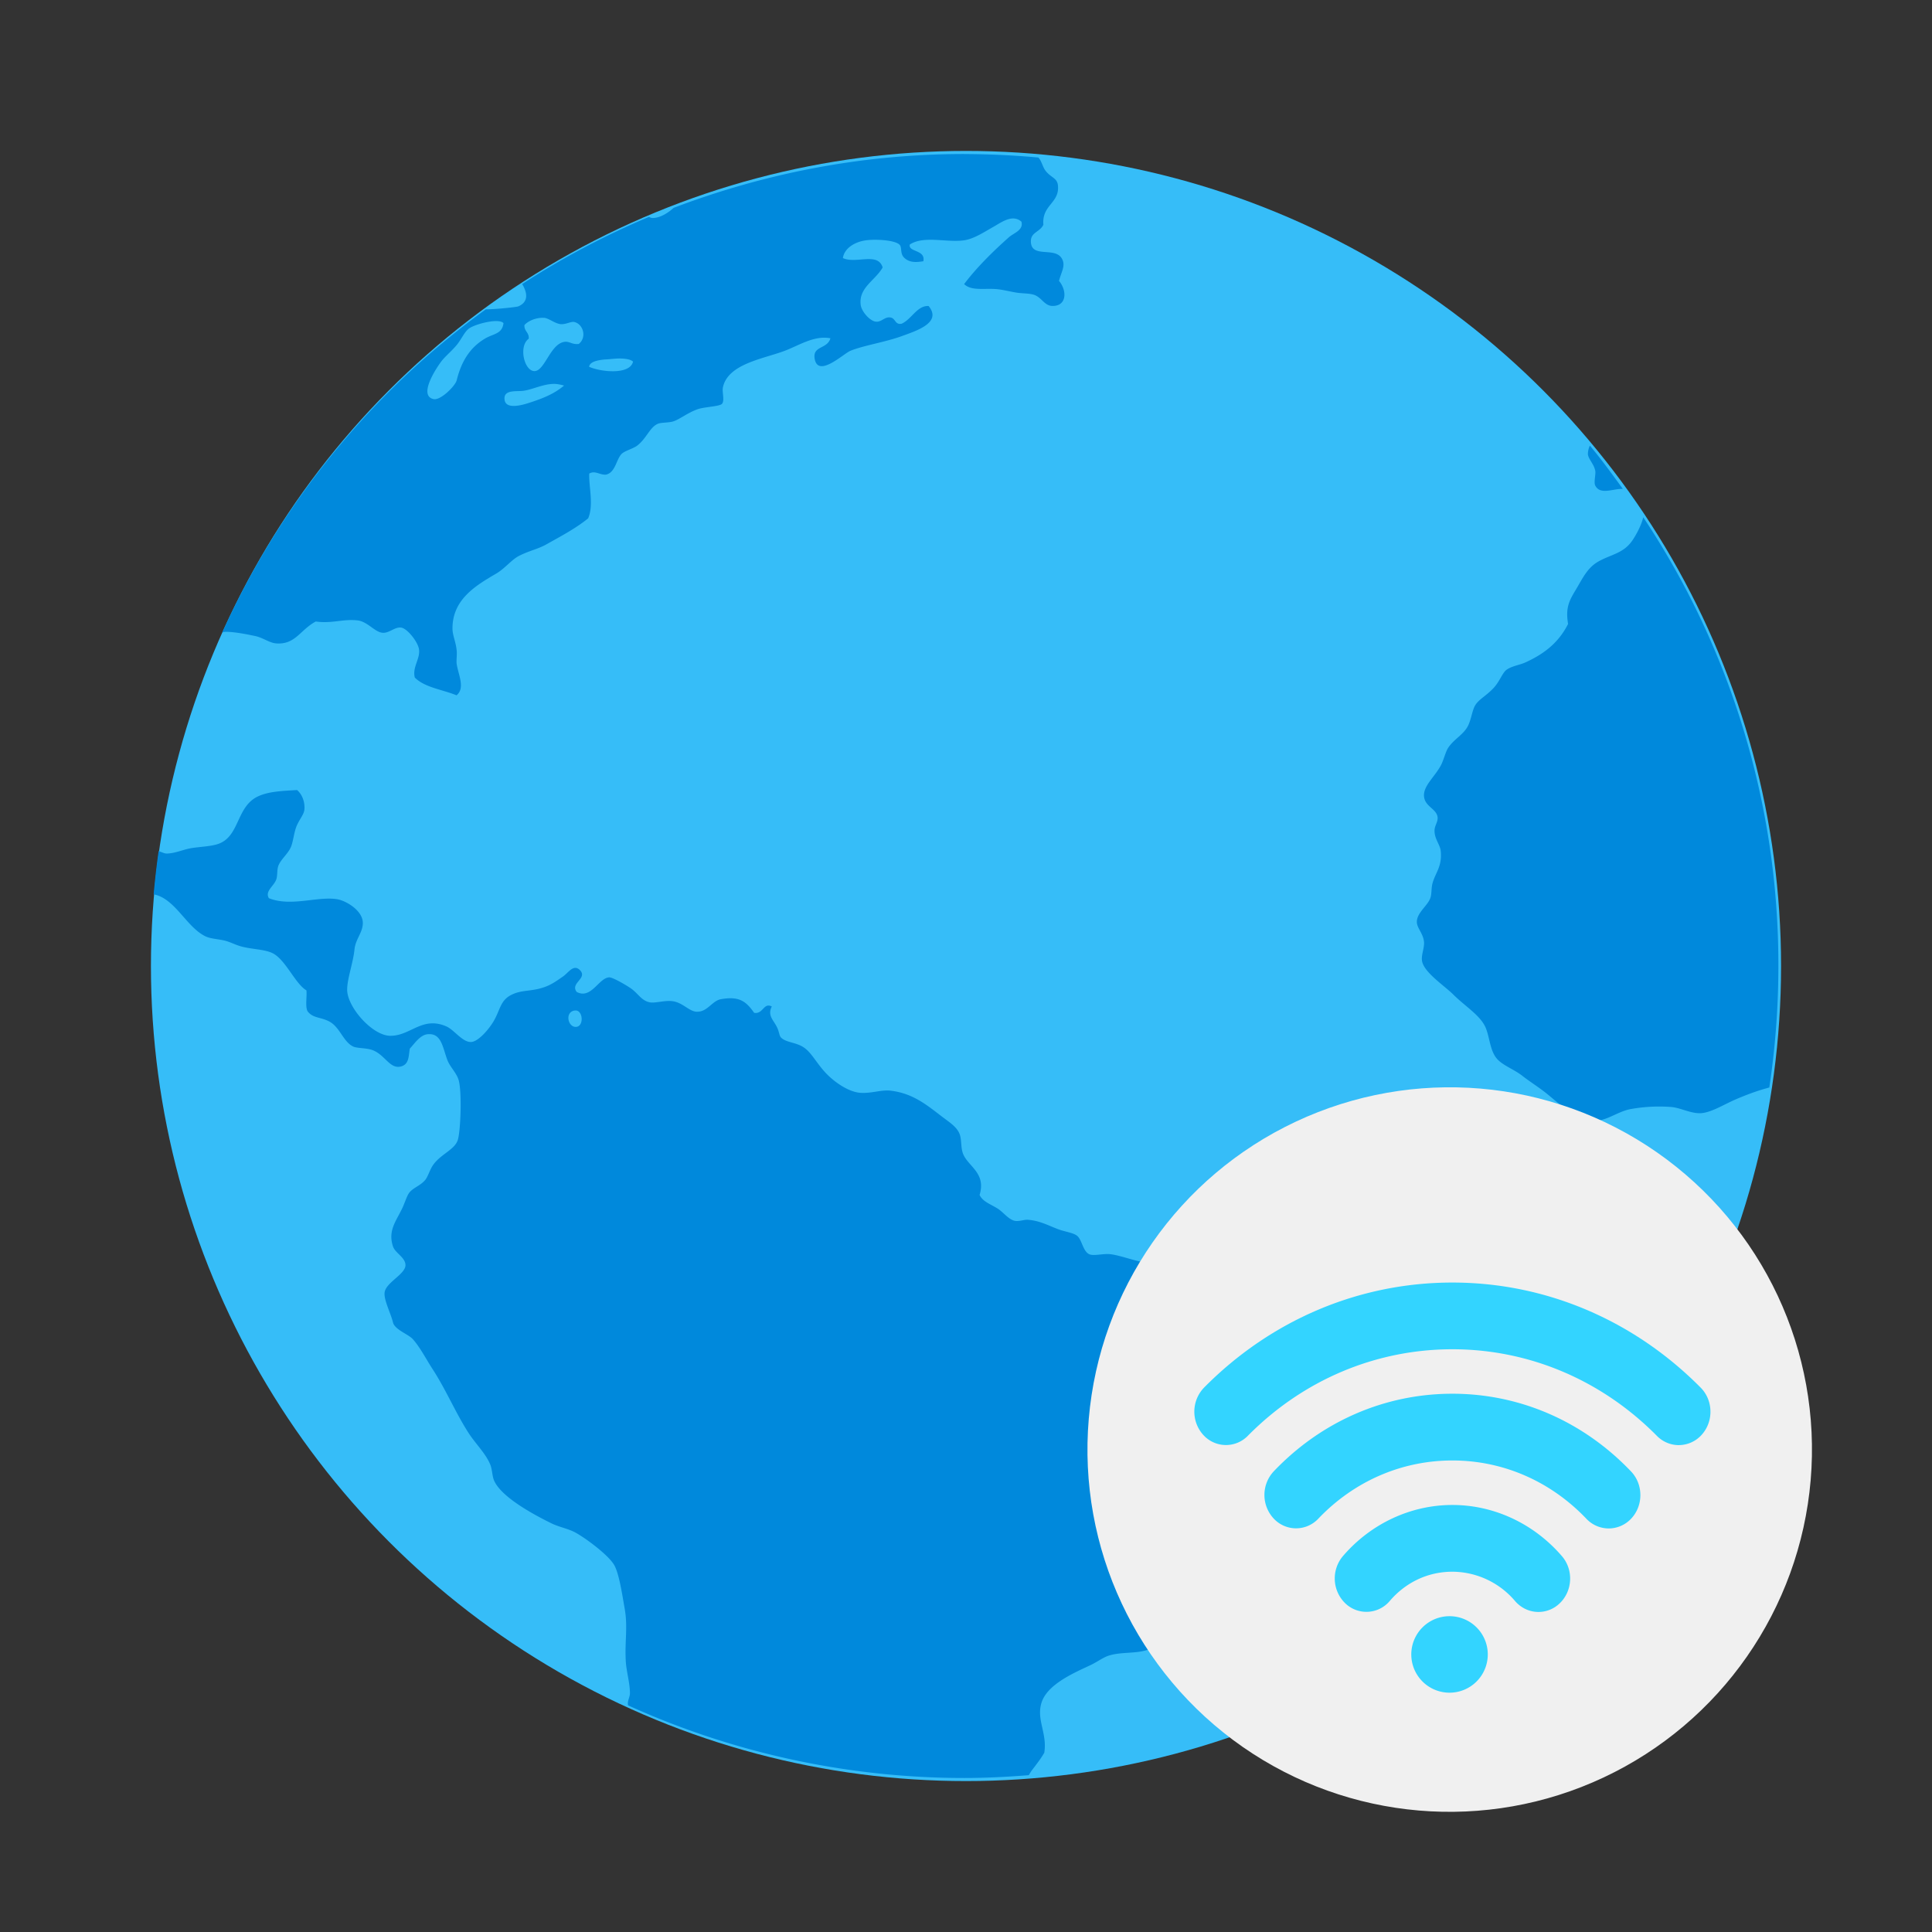
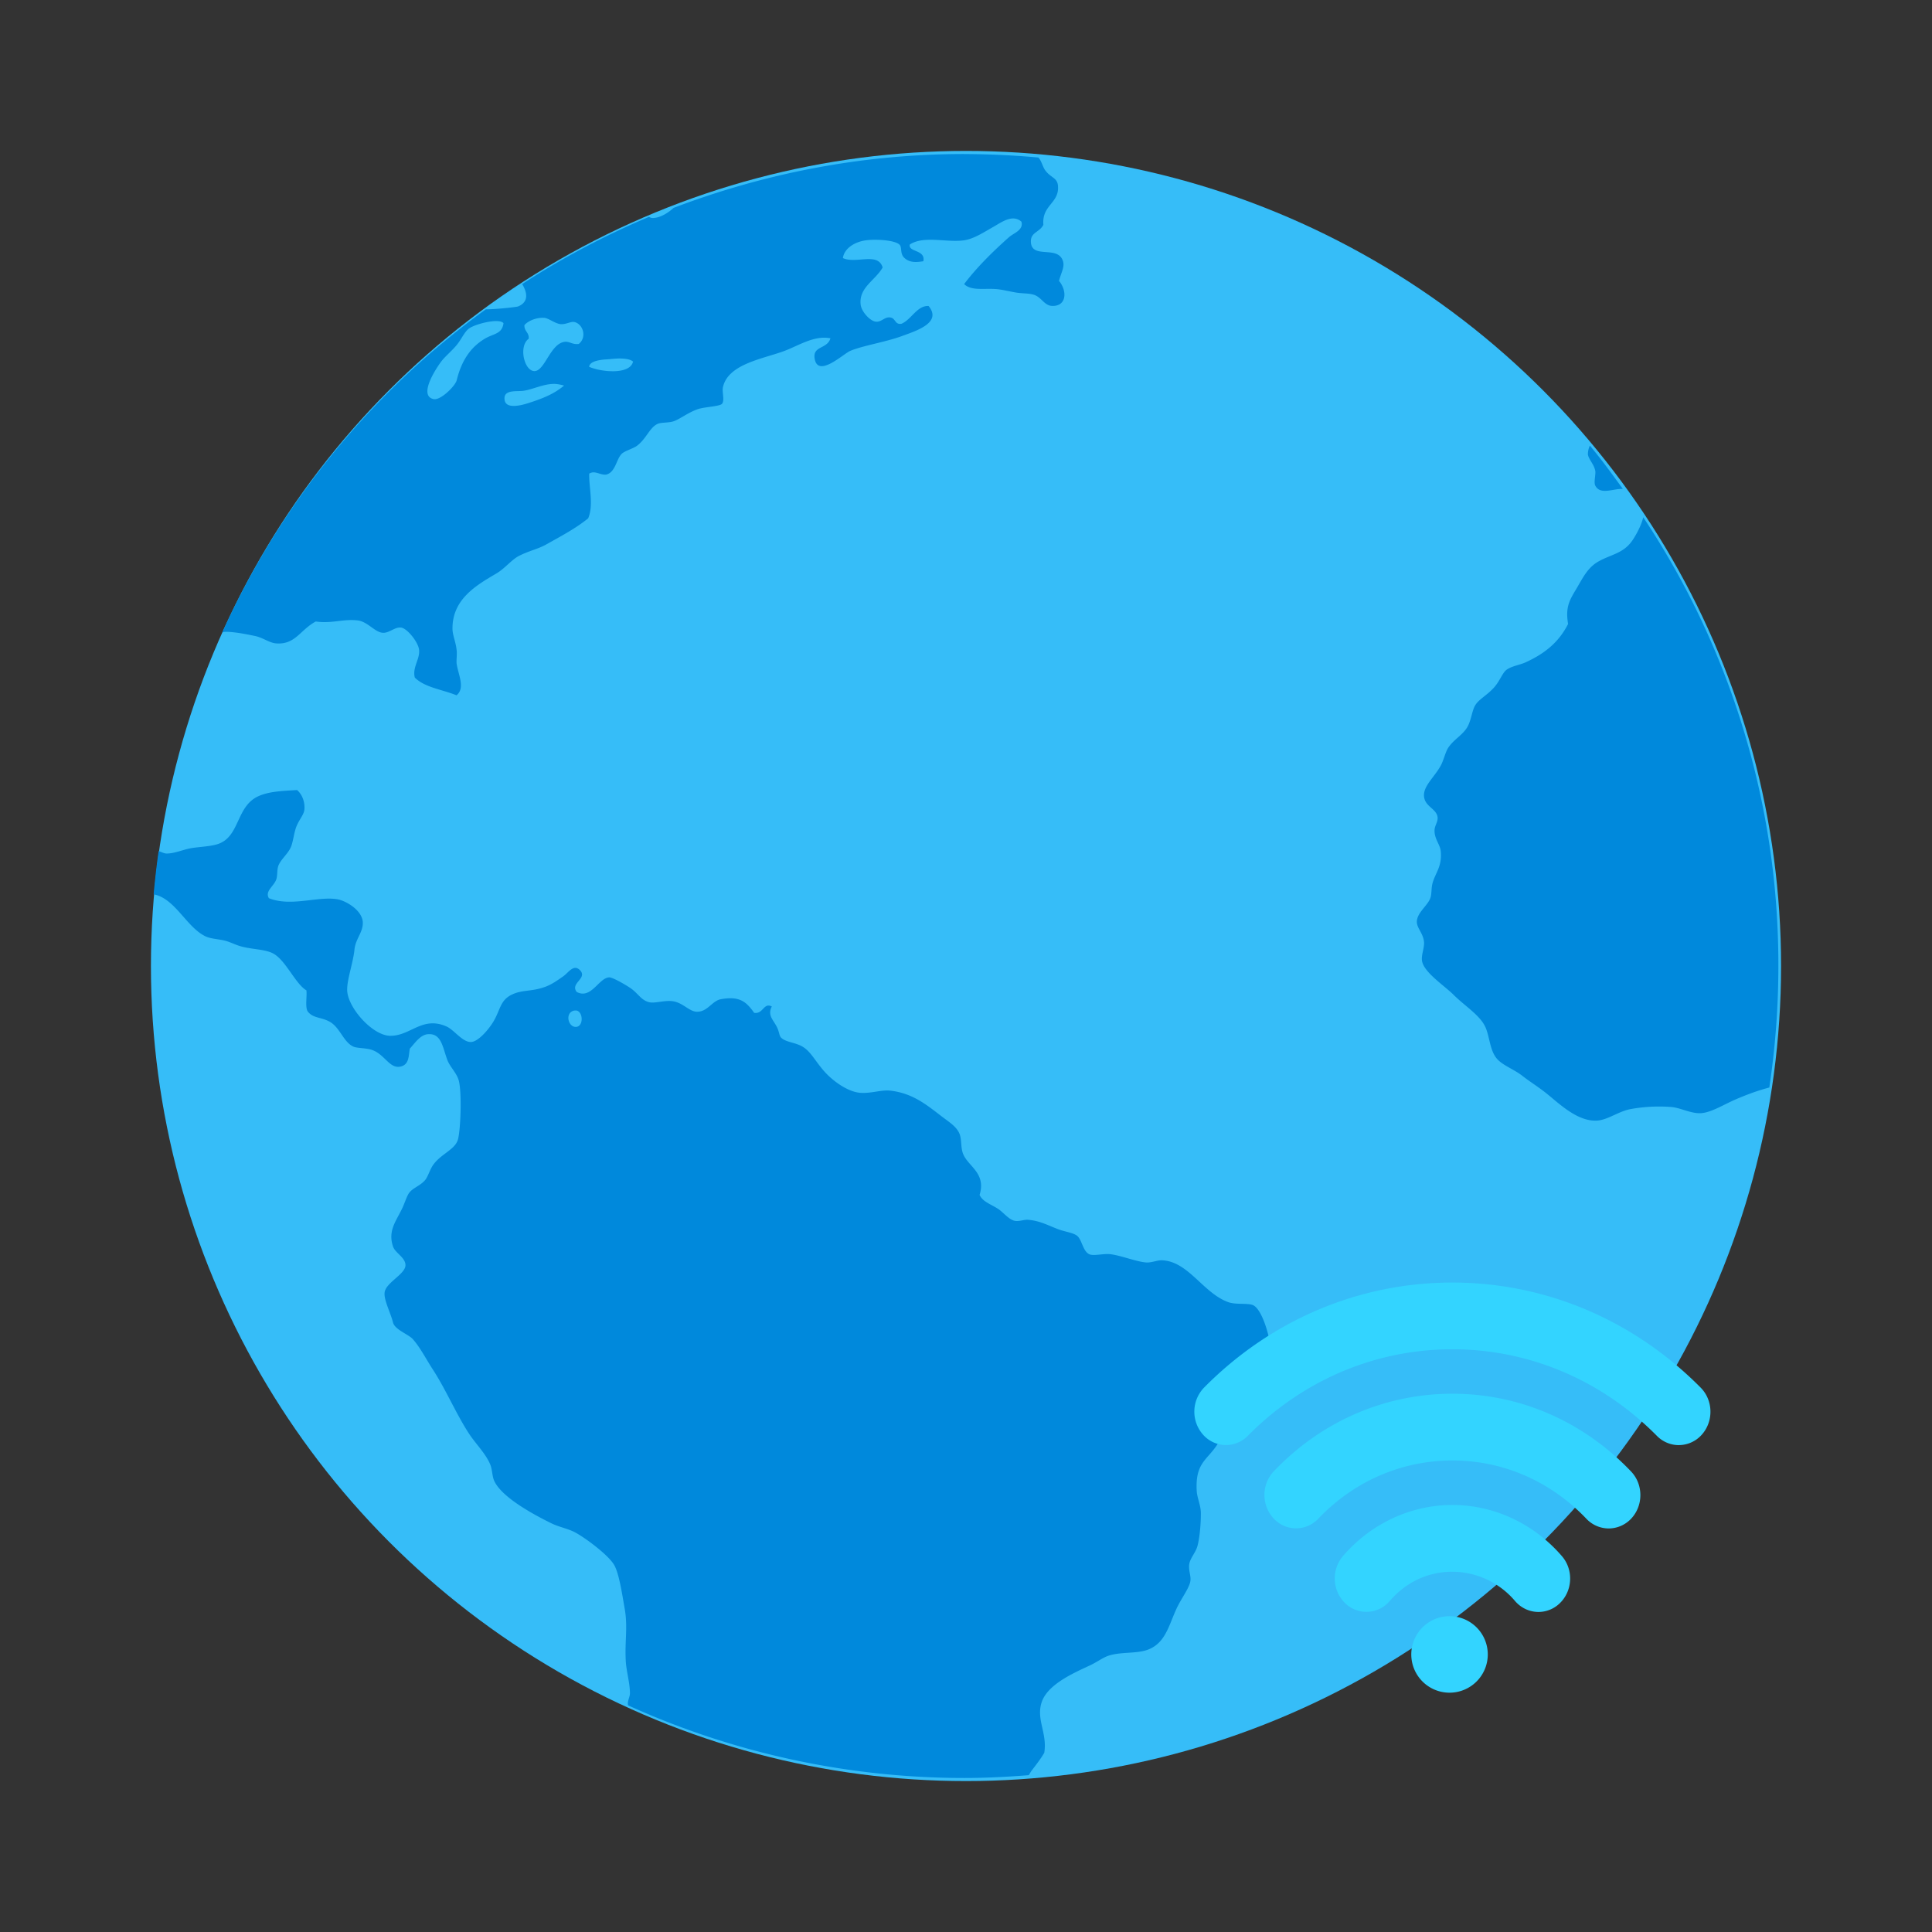
<svg xmlns="http://www.w3.org/2000/svg" width="64" height="64" image-rendering="optimizeSpeed">
  <rect width="100%" height="100%" fill="#333333" stroke="none" />
  <circle cx="32" cy="32" r="27" fill="#36bdf8" />
  <path d="M31.944 5.102c-3.4 0-6.638.647-9.63 1.784-.217.2-.5.352-.724.333-.031-.003-.06-.021-.093-.034a26.795 26.795 0 0 0-4.2 2.225c.172.28.224.59-.13.74-.06.025-.81.102-1.072.096A26.851 26.851 0 0 0 7.363 20.95c.031-.005.058-.019.09-.02.294-.005.716.079.998.139.26.053.47.227.696.244.639.049.792-.447 1.313-.725.54.076.897-.091 1.383-.037.332.037.571.39.83.41.217.021.408-.203.618-.171.205.032.557.476.59.725.043.31-.229.589-.14.93.327.33.918.397 1.383.588.303-.25.041-.711 0-1.072-.005-.159.022-.3 0-.446-.026-.249-.134-.476-.135-.688-.006-.982.793-1.441 1.453-1.829.286-.168.51-.465.759-.588.35-.175.61-.216.9-.378.524-.294.973-.53 1.383-.862.189-.445.019-1.042.035-1.481.189-.116.352.05.553.034.316-.065.342-.51.521-.688.104-.103.39-.175.519-.276.315-.247.417-.619.692-.725.099-.04.327-.028.482-.07.205-.055.496-.296.83-.41.217-.075.715-.09.797-.173.103-.104-.001-.396.035-.552.168-.778 1.344-.943 2.039-1.205.487-.184.986-.521 1.522-.418-.105.37-.604.239-.52.688.117.624.954-.178 1.175-.27.422-.177 1.145-.286 1.699-.486.485-.177 1.355-.447.898-1.001-.382-.021-.566.447-.898.588-.23.038-.186-.191-.382-.21-.186-.021-.29.172-.482.138-.19-.031-.457-.33-.487-.551-.076-.576.488-.813.727-1.243-.159-.52-.88-.106-1.317-.31.043-.31.364-.523.727-.583.297-.05.965-.024 1.143.133.102.088.007.305.173.45.176.158.393.141.622.105.081-.393-.513-.295-.448-.555.467-.304 1.227-.055 1.799-.139.329-.048.674-.28.966-.443.277-.158.638-.432.932-.174.078.282-.256.375-.413.515-.53.47-1.074 1.007-1.485 1.553.252.245.71.121 1.137.173.167.021.377.07.553.102.207.038.426.026.587.069.29.07.368.38.656.38.473 0 .479-.51.21-.83.085-.325.218-.494.104-.722-.213-.425-.995-.021-1.035-.552-.025-.343.288-.328.413-.585-.056-.665.546-.713.482-1.308-.027-.25-.238-.253-.413-.486-.09-.114-.133-.335-.235-.434a28.169 28.169 0 0 0-2.449-.115zM18.03 10.529h.004c.161.021.355.195.55.21.184.006.337-.102.45-.07.29.075.411.511.138.725-.226.027-.314-.1-.484-.068-.47.078-.65.997-1 .966-.332-.026-.51-.832-.174-1.071.021-.21-.154-.243-.142-.45.1-.126.383-.263.658-.241zm-1.556.108c.096.004.168.025.205.068-.046.367-.334.343-.619.515-.491.295-.775.746-.932 1.379-.045.183-.53.67-.763.622-.549-.115.152-1.123.276-1.277.14-.17.324-.318.487-.514.158-.19.261-.447.414-.552.166-.115.643-.253.932-.242zm4.092 1.24c.175.003.333.032.405.103-.112.455-1.096.335-1.456.17.022-.172.293-.22.519-.242.16-.005.357-.037.532-.032zm-2.238.84c.116-.003.235.022.358.055-.318.266-.663.416-1.209.589-.263.082-.716.184-.761-.109-.054-.358.384-.275.624-.307.302-.042.634-.217.988-.228zm34.339 2.044a.677.677 0 0 0-.066.289c.021.166.204.326.245.551.02.12-.057.378 0 .486.166.322.602.092.913.109-.354-.487-.707-.974-1.092-1.435zm1.767 2.372c-.05.237-.212.547-.343.746-.301.457-.71.478-1.143.722-.36.204-.515.544-.726.899-.23.382-.371.614-.277 1.169-.309.61-.777.985-1.417 1.276-.189.085-.447.117-.621.242-.138.1-.217.365-.413.585-.243.27-.497.383-.624.589-.1.159-.133.475-.243.688-.148.29-.462.432-.655.725-.089.135-.149.41-.245.588-.22.397-.593.683-.553 1.033.04.337.424.396.45.69.005.167-.11.269-.103.45.005.264.184.45.205.654.052.512-.174.716-.271 1.066-.046.167-.025.356-.07.486-.086.257-.444.488-.45.79-.004.216.22.39.239.692.006.208-.103.43-.065.622.073.376.745.812 1.037 1.104.391.39.903.692 1.072 1.103.142.349.14.803.413 1.066.202.195.537.316.796.518.24.188.503.351.76.551.421.329 1.058.983 1.728.933.35-.024.709-.31 1.106-.381a5.32 5.32 0 0 1 1.35-.068c.316.032.642.22.97.205.346-.021.744-.278 1.137-.449.317-.137.706-.29 1.133-.402.196-1.312.3-2.656.3-4.024a26.762 26.762 0 0 0-4.477-14.867zM9.836 26.172c-.575.031-.951.057-1.278.204-.748.34-.603 1.348-1.35 1.587-.259.082-.614.087-.898.138-.246.045-.545.178-.798.173-.07 0-.17-.053-.258-.08-.066.473-.121.95-.164 1.432.71.135 1.078 1.075 1.706 1.386.173.086.397.091.619.14.178.04.315.115.487.173.366.123.814.109 1.106.24.44.194.764 1.02 1.143 1.242.021.222-.044.522.035.688.178.242.432.188.727.346.353.19.46.68.795.83.115.052.405.045.587.1.458.139.608.668 1 .553.259-.076.238-.34.28-.586.17-.183.356-.476.621-.48.43-.022.468.442.624.858.09.235.32.44.38.688.107.429.054 1.712-.038 1.968-.108.314-.535.447-.798.796-.123.163-.182.402-.276.517-.17.206-.421.26-.548.45-.07.106-.141.336-.21.48-.208.439-.486.75-.311 1.277.072.216.412.362.413.617 0 .3-.64.569-.69.898-.037.245.198.682.277 1.001.057.24.513.391.655.552.243.271.437.656.659.998.438.671.781 1.49 1.208 2.14.226.341.542.648.693 1.001.076.178.066.392.136.552.247.556 1.338 1.137 1.901 1.413.264.128.556.174.798.308.366.203 1.092.75 1.277 1.071.165.288.267.99.348 1.448.107.605 0 1.07.035 1.725.02.355.134.711.139 1.067.001.124-.066.217-.07.344-.001.02.007.044.007.065a26.992 26.992 0 0 0 11.14 2.406c.72 0 1.431-.038 2.136-.093.032-.053.06-.108.098-.157.163-.213.307-.399.414-.586.102-.63-.252-1.07-.103-1.62.165-.62 1.023-.998 1.625-1.278.206-.096.418-.251.587-.31.416-.144.936-.065 1.316-.204.648-.237.716-.93 1.035-1.519.151-.278.35-.558.38-.756.025-.178-.066-.346-.038-.557.03-.208.218-.388.276-.617.076-.299.109-.737.109-1.07 0-.272-.128-.512-.138-.758-.045-.895.324-.995.656-1.482.166-.242.228-.517.344-.69.557-.83 1.524-1.23 1.454-2.483-.021-.415-.284-1.352-.59-1.484-.175-.075-.576-.006-.83-.103-.817-.304-1.296-1.315-2.143-1.38-.18-.02-.347.075-.55.071-.335-.021-.84-.234-1.211-.276-.236-.024-.551.07-.693 0-.216-.105-.238-.501-.413-.62-.139-.096-.41-.127-.622-.21-.34-.13-.61-.282-1.003-.31-.121-.005-.272.058-.413.038-.218-.038-.39-.293-.59-.415-.252-.153-.484-.227-.588-.444.227-.743-.4-.95-.553-1.38-.072-.2-.04-.442-.103-.622-.09-.257-.345-.405-.624-.62-.5-.384-.944-.744-1.659-.832-.314-.04-.626.094-1.006.07-.402-.024-.907-.377-1.208-.72-.293-.335-.435-.636-.69-.796-.242-.155-.562-.151-.727-.307-.073-.068-.06-.185-.14-.347-.12-.25-.325-.39-.173-.69-.276-.142-.283.262-.585.21-.268-.381-.495-.561-1.106-.45-.279.052-.435.404-.76.413-.268.021-.477-.297-.83-.347-.266-.038-.569.071-.758.037-.295-.059-.387-.304-.656-.481-.198-.13-.582-.35-.693-.347-.347.021-.595.737-1.074.484-.233-.295.38-.45.103-.726-.21-.209-.385.096-.553.21-.192.133-.372.264-.584.342-.475.177-.772.085-1.143.276-.344.177-.358.475-.553.827-.16.29-.522.71-.761.728-.29.021-.567-.404-.83-.517-.791-.343-1.175.303-1.832.312-.61.021-1.482-.983-1.451-1.555.005-.349.201-.879.242-1.31.038-.344.272-.551.276-.865.006-.419-.557-.74-.83-.79-.645-.119-1.542.259-2.282-.038-.14-.234.166-.395.245-.622.045-.13.019-.302.066-.444.08-.22.312-.39.416-.623.076-.177.096-.434.173-.654.091-.25.257-.412.276-.588.024-.233-.062-.501-.245-.654zm9.242 7.3c.235.02.264.504.024.543-.259.04-.39-.404-.139-.52a.225.225 0 0 1 .116-.02v-.004z" fill="#0089dc" />
-   <ellipse transform="rotate(4.856) skewX(-.017)" cx="51.929" cy="43.781" rx="12" ry="12.001" fill="#f0f0f0" />
  <path d="M50.964 53.398c-.285 0-.57-.122-.777-.363a2.74 2.74 0 0 0-2.074-.97c-.8 0-1.537.343-2.072.965a1.01 1.01 0 0 1-1.482.077 1.147 1.147 0 0 1-.072-1.56c.924-1.076 2.246-1.693 3.626-1.693 1.379 0 2.7.618 3.628 1.696.39.452.356 1.15-.073 1.561a1.01 1.01 0 0 1-.704.287zm2.326-2.766a1.02 1.02 0 0 1-.74-.322c-1.186-1.244-2.762-1.93-4.437-1.93-1.678 0-3.255.684-4.44 1.926a1.01 1.01 0 0 1-1.482-.004 1.147 1.147 0 0 1 .004-1.563c1.58-1.657 3.682-2.57 5.918-2.57 2.233 0 4.335.915 5.917 2.574.411.43.413 1.13.005 1.564a1.024 1.024 0 0 1-.744.325zm2.322-2.76a1.02 1.02 0 0 1-.726-.308c-1.83-1.85-4.235-2.868-6.773-2.868-2.542 0-4.949 1.017-6.775 2.865a1.011 1.011 0 0 1-1.482-.032 1.148 1.148 0 0 1 .03-1.563c2.219-2.245 5.14-3.48 8.227-3.48 3.08 0 6.002 1.237 8.225 3.482.418.422.432 1.122.031 1.563a1.02 1.02 0 0 1-.757.34zm-7.63 8.2a1.267 1.267 0 1 0 0-2.533 1.267 1.267 0 0 0 0 2.533z" fill="#33d4ff" />
</svg>